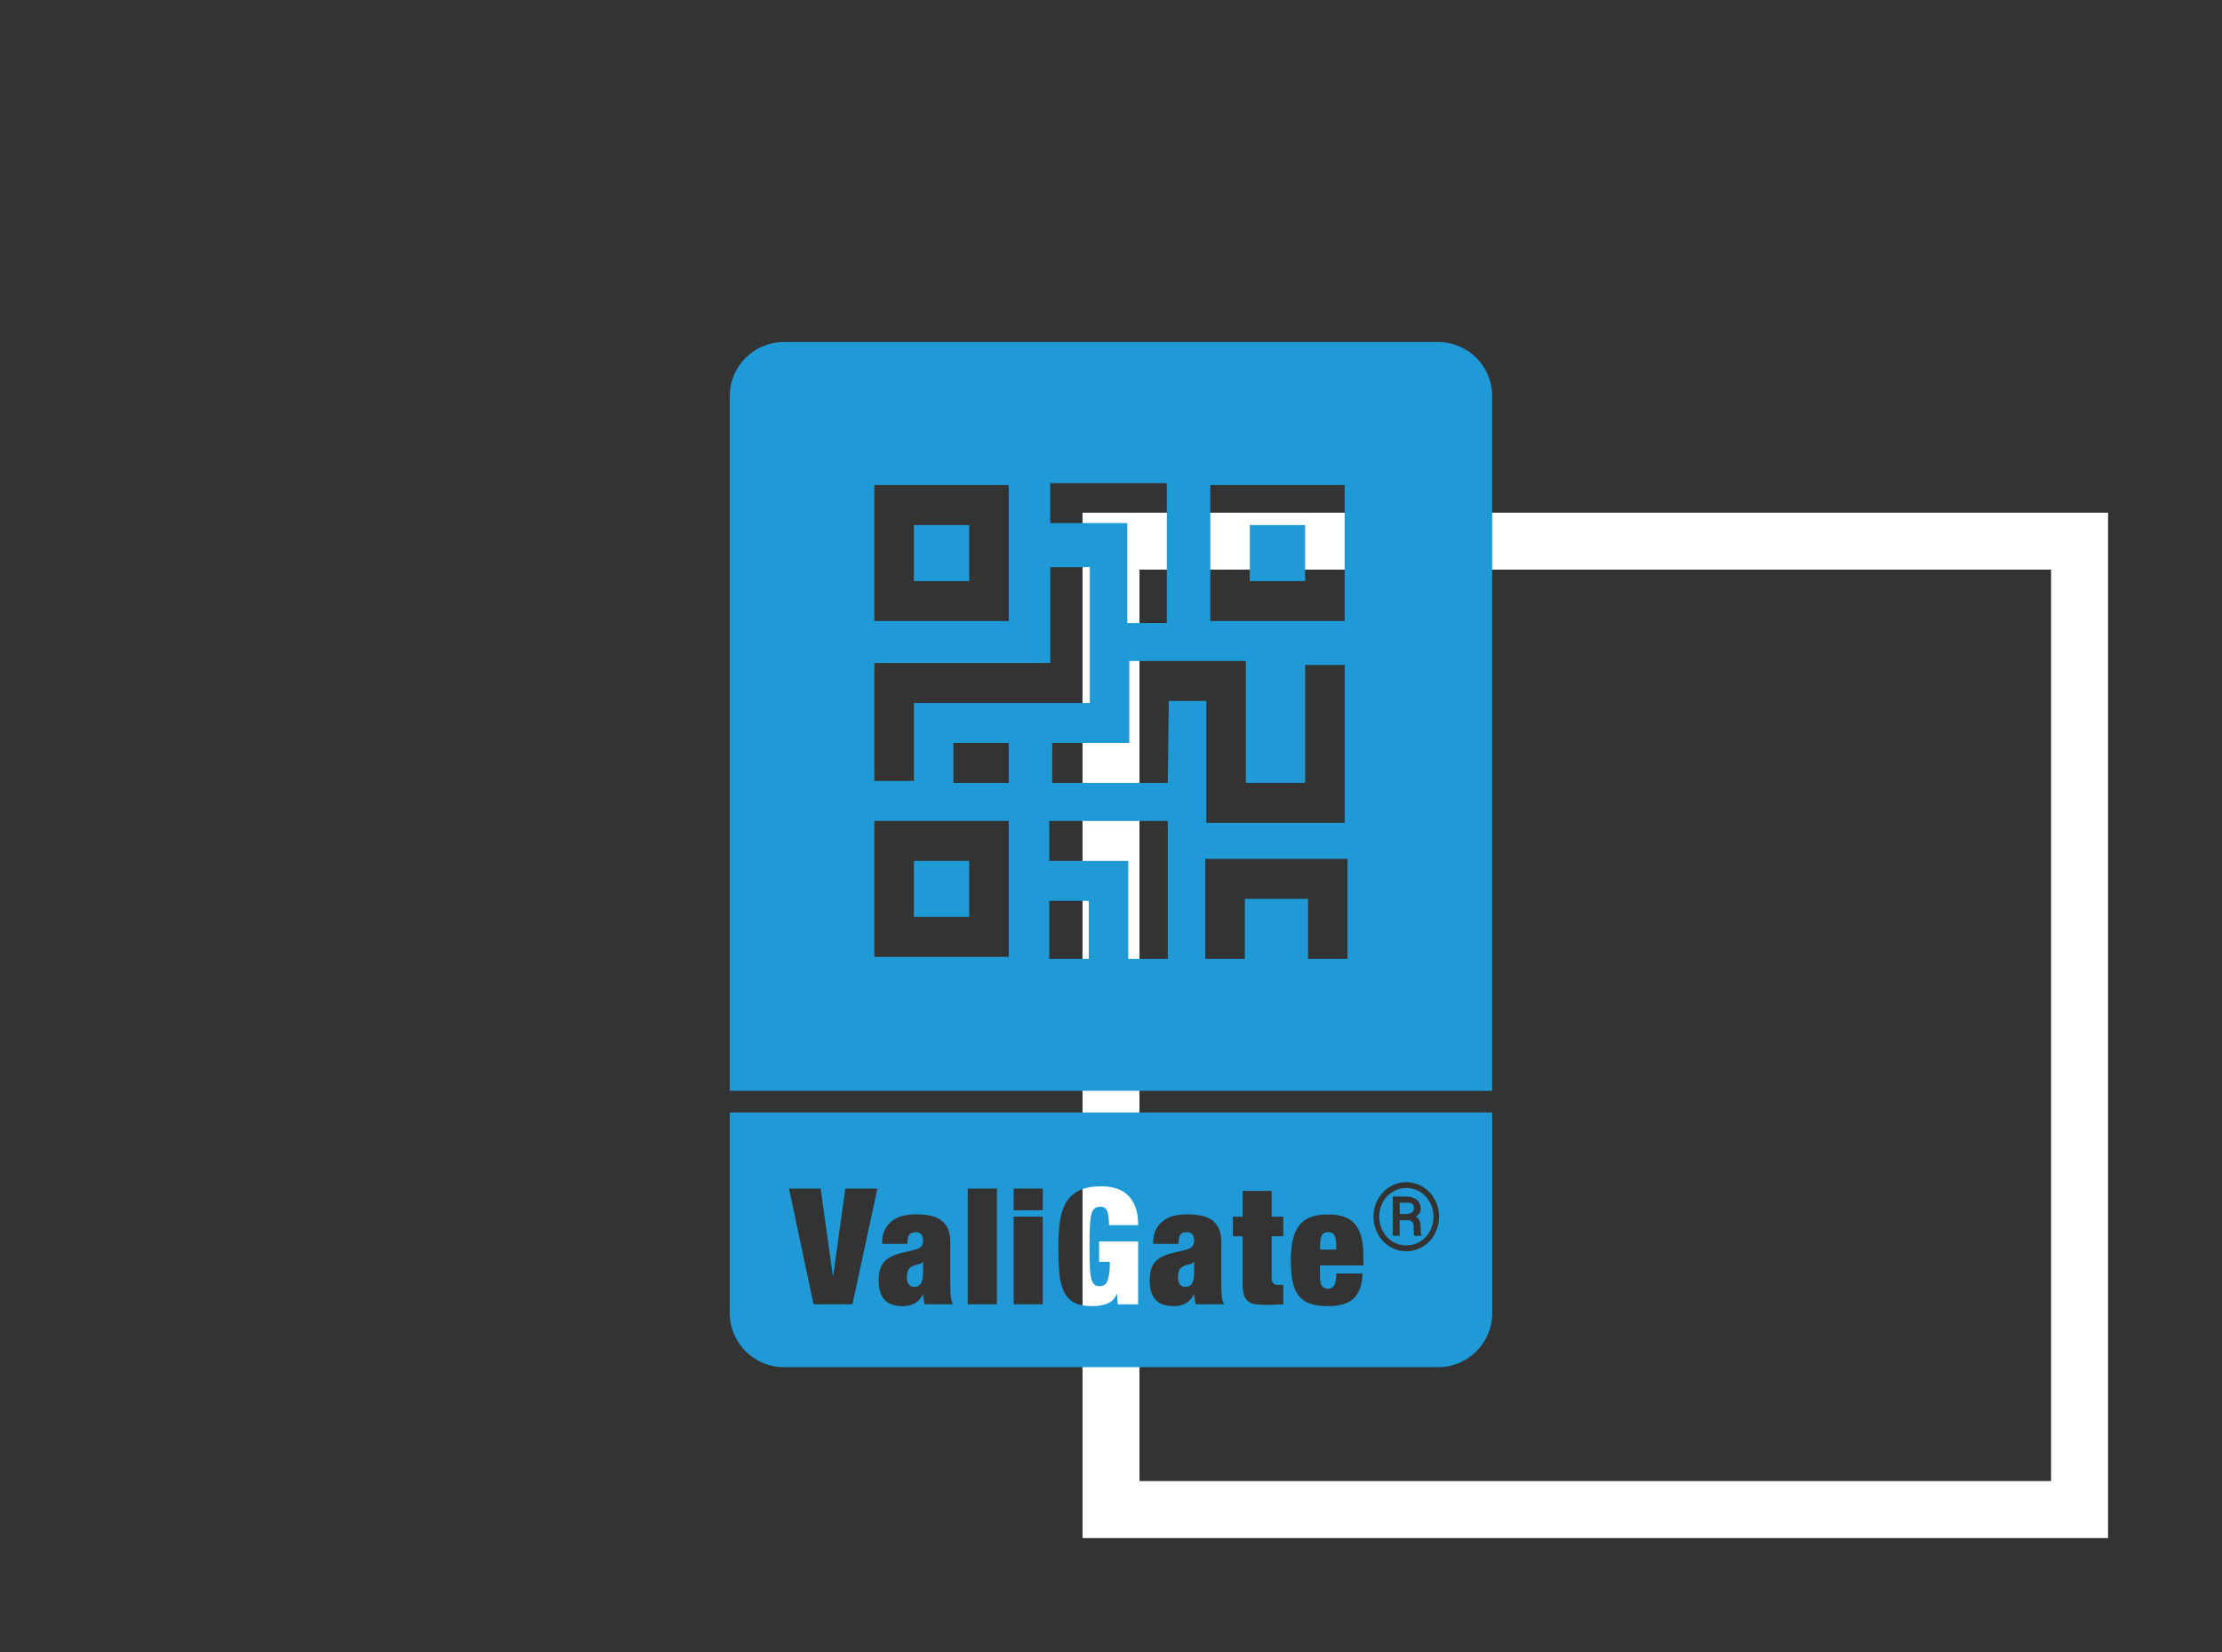
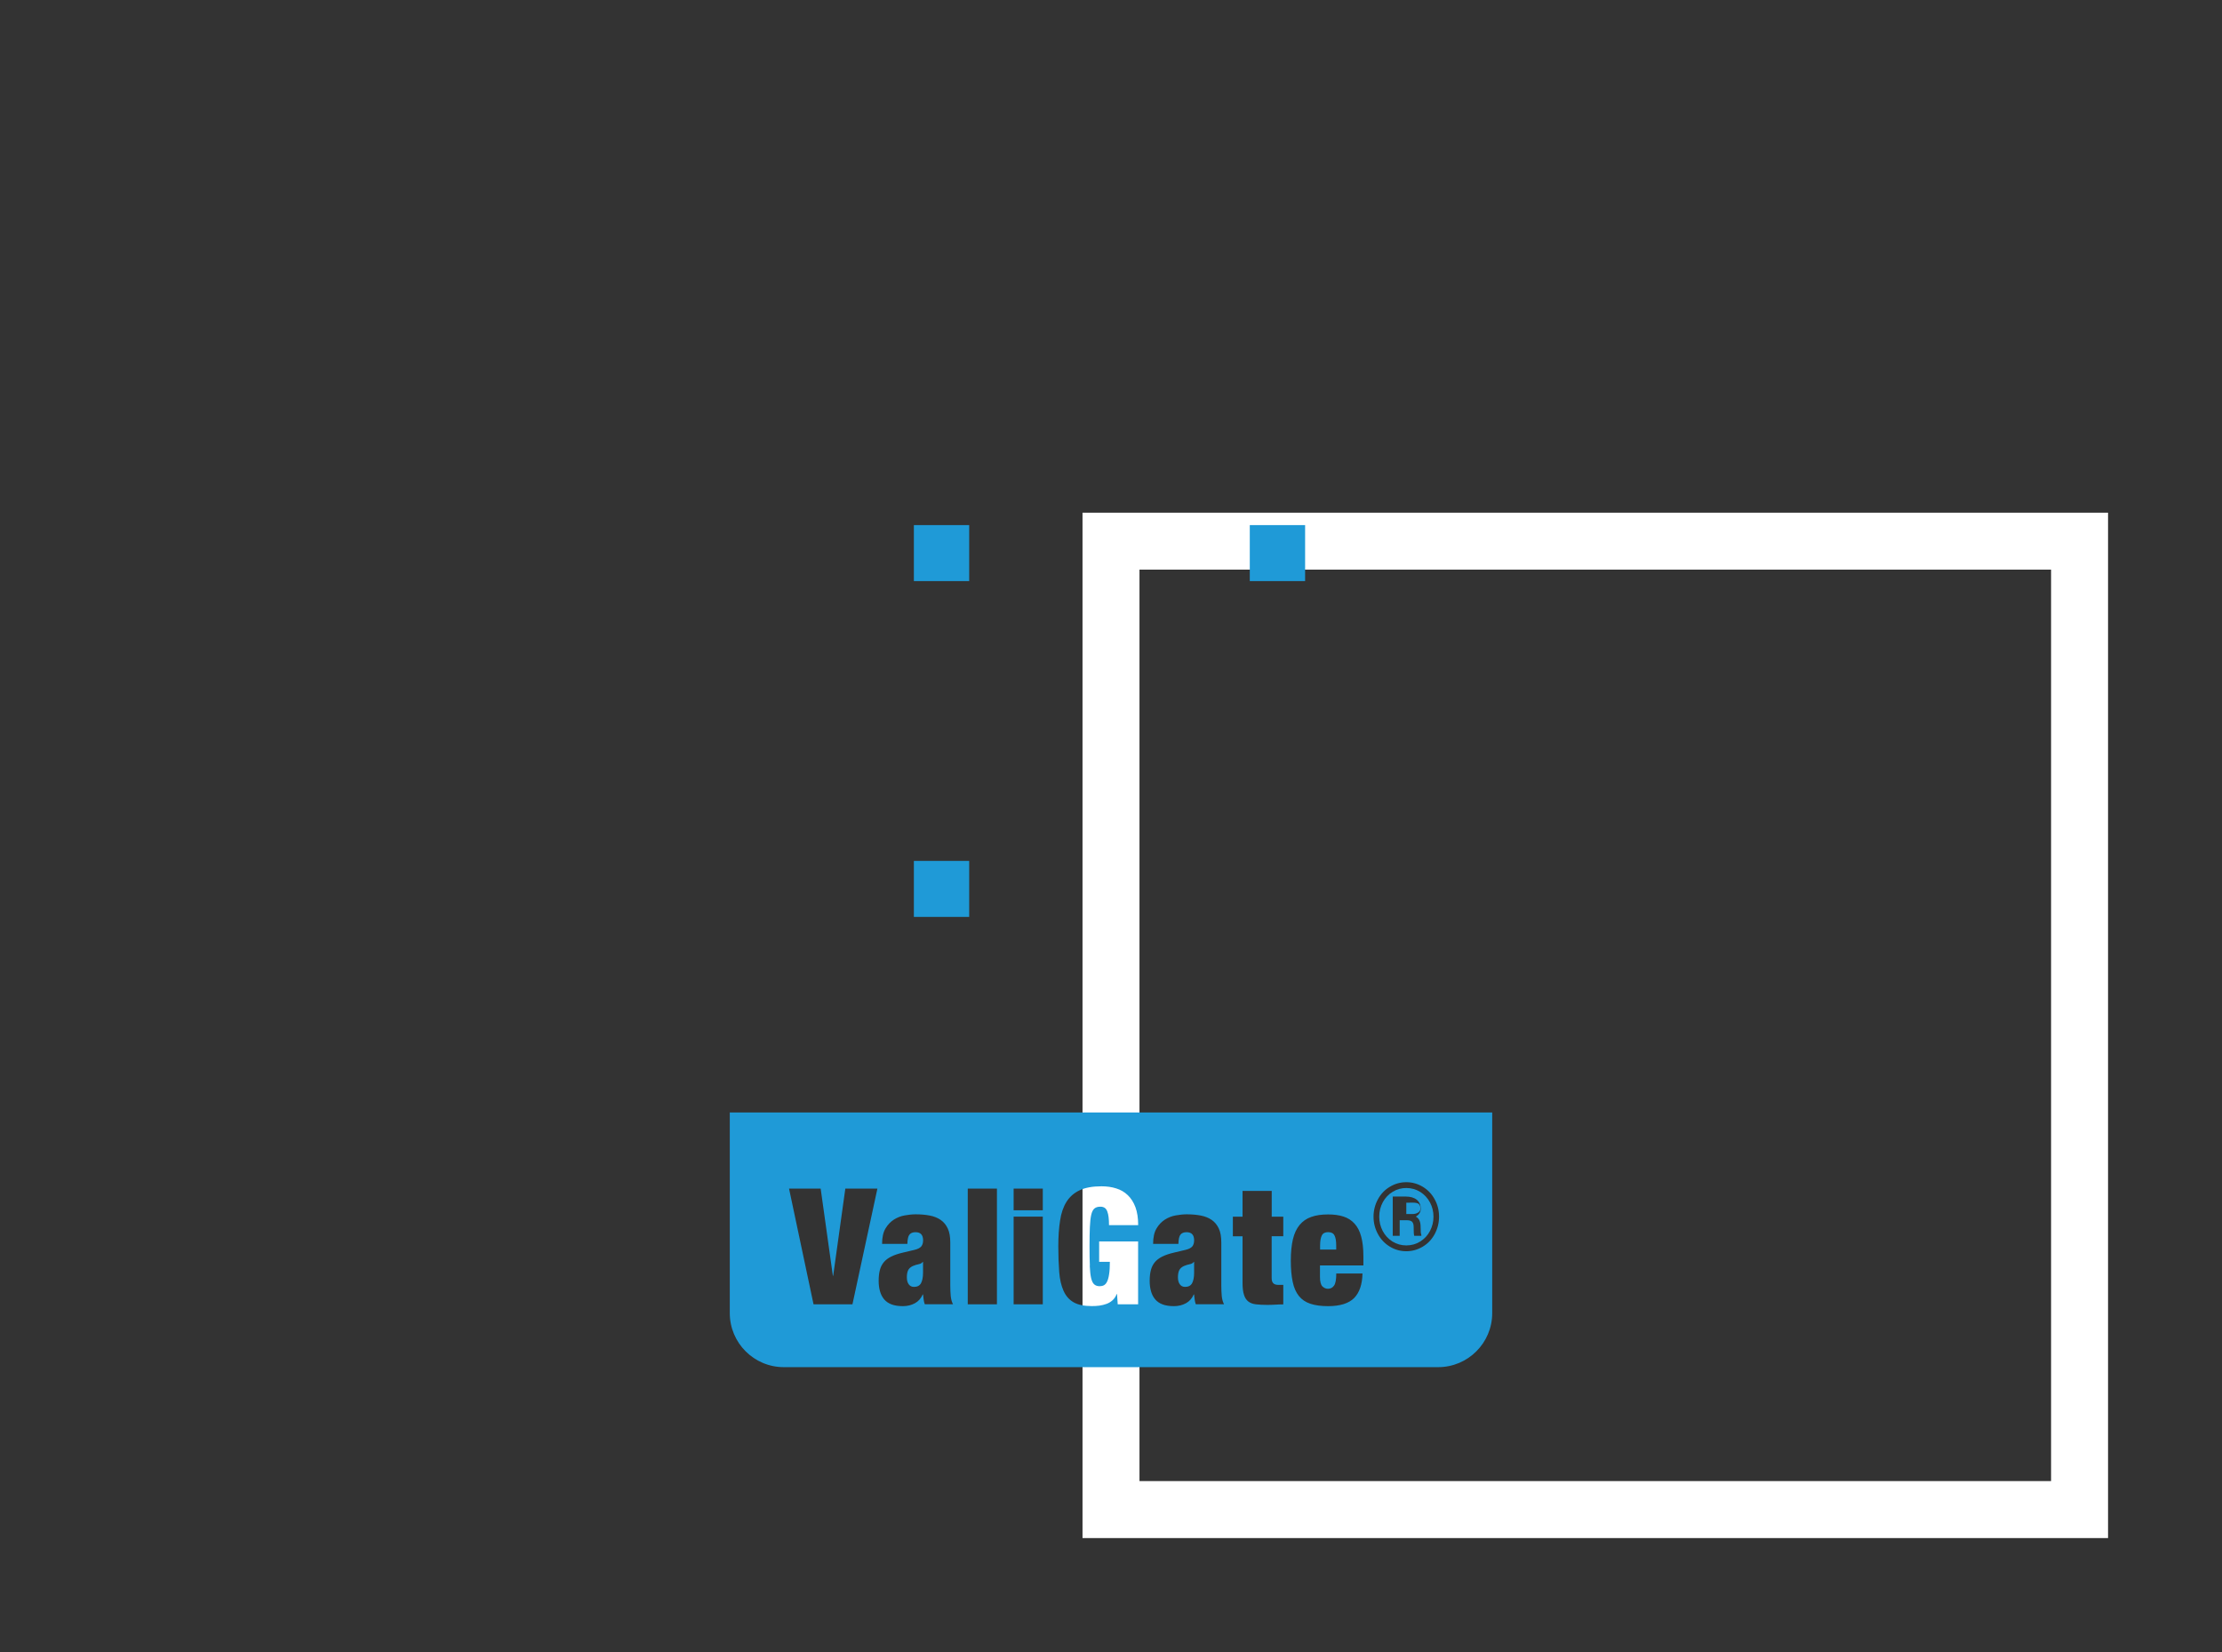
<svg xmlns="http://www.w3.org/2000/svg" viewBox="0 0 39 29">
  <rect x="0" y="0" width="39" height="29" fill="#333333" stroke="none" />
  <g id="white_outline_Square" data-name="white outline Square">
    <g id="Rechteck_1869" data-name="Rechteck 1869">
      <path d="M36,10V26H20V10h16m1-1H19V27h18V9h0Z" fill="#fff" />
    </g>
  </g>
  <g id="Icons">
    <g>
      <g>
        <rect x="16.04" y="9.218" width=".971" height=".983" fill="#1f9ad7" />
        <rect x="16.04" y="15.113" width=".971" height=".983" fill="#1f9ad7" />
        <rect x="21.936" y="9.218" width=".971" height=".983" fill="#1f9ad7" />
-         <path d="M25.242,6.004H13.758c-.524,0-.949,.425-.949,.949v12.196h13.381V6.953c0-.524-.425-.949-.949-.949Zm-3.999,2.512h2.358v2.386h-2.358v-2.386Zm-2.809-.035h2.046v2.456h-.694v-1.755h-1.353v-.702Zm-3.087,.035h2.358v2.386h-2.358v-2.386Zm0,3.123h3.087v-1.684h.694v2.386h-3.087v1.368h-.694v-2.07Zm2.358,5.158h-2.358v-2.386h2.358v2.386Zm0-3.053h-.971v-.702h.971v.702Zm1.405,3.088h-.694v-1.018h.694v1.018Zm1.387,0h-.694v-1.719h-1.387v-.702h2.081v2.421Zm0-3.088h-2.029v-.702h1.353v-1.439h2.046v2.14h1.04v-2.07h.694v2.772h-2.428v-2.141h-.659l-.017,1.439Zm3.156,3.088h-.694v-1.053h-1.11v1.053h-.694v-1.755h2.497v1.755Z" fill="#1f9ad7" />
      </g>
      <g>
-         <path d="M24.683,21.113h-.115v.199h.104c.042,0,.075-.008,.103-.026,.027-.017,.041-.04,.041-.069,0-.037-.009-.064-.029-.081-.019-.016-.054-.024-.104-.024Z" fill="#1f9ad7" />
+         <path d="M24.683,21.113v.199h.104c.042,0,.075-.008,.103-.026,.027-.017,.041-.04,.041-.069,0-.037-.009-.064-.029-.081-.019-.016-.054-.024-.104-.024Z" fill="#1f9ad7" />
        <path d="M23.31,21.63c-.053,0-.09,.019-.109,.057-.02,.038-.031,.098-.031,.18v.069h.283v-.069c0-.082-.01-.142-.031-.18-.019-.038-.057-.057-.112-.057Z" fill="#1f9ad7" />
        <path d="M12.809,19.529v3.522c0,.524,.425,.949,.949,.949h11.484c.524,0,.949-.425,.949-.949v-3.522H12.809Zm2.153,3.368h-.683l-.43-2.032h.555l.214,1.53h.006l.213-1.53h.563l-.438,2.032Zm1.27,0c-.01-.027-.017-.054-.02-.082l-.011-.091h-.006c-.029,.068-.074,.119-.135,.153-.062,.034-.132,.052-.212,.052-.078,0-.144-.01-.198-.03-.054-.02-.098-.05-.132-.09-.033-.04-.058-.087-.073-.143-.016-.055-.023-.116-.023-.182,0-.072,.007-.135,.021-.188,.014-.054,.037-.099,.069-.138s.076-.072,.132-.1c.055-.027,.123-.05,.205-.069l.202-.048c.055-.013,.094-.033,.117-.058,.022-.026,.034-.062,.034-.109,0-.095-.044-.143-.132-.143-.049,0-.085,.014-.107,.042-.023,.027-.035,.082-.037,.163h-.444c0-.112,.019-.201,.059-.269s.089-.119,.148-.157c.058-.037,.122-.062,.191-.074,.068-.012,.132-.019,.19-.019,.09,0,.171,.007,.246,.021s.14,.04,.194,.077,.095,.087,.125,.151c.03,.063,.044,.145,.044,.246v.751c0,.071,.003,.135,.008,.19,.006,.056,.019,.103,.04,.143h-.495Zm1.266,0h-.512v-2.032h.512v2.032Zm.805,0h-.512v-1.54h.512v1.54Zm0-1.651h-.512v-.381h.512v.381Zm.824,.975c.004,.091,.012,.162,.024,.215,.013,.054,.031,.091,.055,.111,.023,.021,.056,.032,.095,.032,.028,0,.054-.006,.075-.017,.022-.012,.041-.033,.056-.065,.015-.031,.027-.074,.035-.131,.009-.056,.013-.128,.013-.215h-.188v-.358h.684v1.104h-.358l-.012-.18h-.006c-.017,.044-.041,.08-.072,.108s-.067,.05-.106,.064c-.039,.015-.081,.024-.125,.031-.044,.006-.09,.008-.135,.008-.134,0-.241-.022-.319-.067s-.136-.112-.176-.201-.066-.199-.076-.33c-.01-.132-.016-.281-.016-.45,0-.17,.01-.321,.031-.452,.019-.131,.057-.241,.113-.331,.057-.089,.133-.157,.233-.203,.098-.046,.226-.069,.381-.069,.094,0,.179,.012,.258,.037,.079,.024,.147,.064,.204,.119,.057,.055,.102,.125,.134,.211,.032,.087,.048,.192,.048,.315h-.512c0-.108-.01-.187-.029-.236-.019-.059-.059-.088-.122-.088-.044,0-.079,.01-.104,.031-.026,.021-.044,.058-.057,.111-.012,.054-.02,.125-.024,.215s-.006,.204-.006,.34c0,.137,.002,.25,.006,.34Zm1.862,.676c-.01-.027-.017-.054-.02-.082l-.011-.091h-.006c-.029,.068-.074,.119-.135,.153-.062,.034-.132,.052-.212,.052-.078,0-.144-.01-.198-.03-.054-.02-.098-.05-.132-.09-.033-.04-.058-.087-.073-.143-.016-.055-.023-.116-.023-.182,0-.072,.007-.135,.021-.188,.014-.054,.037-.099,.069-.138s.076-.072,.132-.1c.055-.027,.123-.05,.205-.069l.202-.048c.055-.013,.094-.033,.117-.058,.022-.026,.034-.062,.034-.109,0-.095-.044-.143-.132-.143-.049,0-.085,.014-.107,.042-.023,.027-.035,.082-.037,.163h-.444c0-.112,.019-.201,.059-.269s.089-.119,.148-.157c.058-.037,.122-.062,.191-.074,.068-.012,.132-.019,.19-.019,.09,0,.171,.007,.246,.021s.14,.04,.194,.077,.095,.087,.125,.151c.03,.063,.044,.145,.044,.246v.751c0,.071,.003,.135,.008,.19,.006,.056,.019,.103,.04,.143h-.495Zm1.534-1.195h-.203v.734c0,.044,.01,.075,.031,.093,.019,.019,.05,.027,.093,.027h.08v.342c-.048,0-.095,.002-.143,.005s-.093,.004-.137,.004c-.078,0-.144-.003-.199-.01-.055-.006-.1-.023-.134-.049-.035-.027-.061-.066-.077-.119-.017-.052-.025-.12-.025-.207v-.819h-.17v-.345h.17v-.452h.512v.452h.203v.345Zm1.406,.512h-.761v.202c0,.083,.015,.139,.043,.167,.029,.027,.061,.041,.097,.041,.045,0,.081-.019,.107-.056s.039-.107,.039-.212h.46c-.004,.19-.052,.333-.145,.429-.094,.095-.246,.144-.459,.144-.123,0-.227-.014-.31-.042-.083-.027-.151-.073-.202-.136-.051-.064-.088-.146-.109-.249-.022-.103-.033-.227-.033-.372,0-.148,.013-.273,.037-.376,.025-.103,.064-.186,.117-.25,.054-.065,.121-.112,.204-.141,.082-.03,.182-.044,.297-.044,.103,0,.192,.012,.269,.037s.142,.066,.194,.124c.053,.057,.092,.133,.117,.227,.026,.094,.039,.211,.039,.352v.157Zm1.252-.549c-.051,.094-.121,.167-.21,.22s-.184,.08-.288,.08-.201-.027-.289-.081c-.089-.054-.159-.128-.209-.221-.051-.094-.077-.195-.077-.305,0-.108,.026-.21,.076-.303,.051-.094,.12-.168,.21-.221,.089-.054,.185-.081,.289-.081s.2,.027,.29,.081c.089,.054,.159,.128,.209,.221,.051,.093,.076,.195,.076,.303,0,.11-.026,.212-.077,.307Z" fill="#1f9ad7" />
        <path d="M20.883,22.193c-.031,.005-.066,.016-.104,.032-.04,.019-.068,.044-.082,.075-.015,.032-.022,.073-.022,.124s.011,.092,.033,.122c.023,.031,.054,.045,.092,.045,.057,0,.097-.02,.122-.062,.024-.042,.037-.106,.037-.191v-.185h-.006c-.016,.021-.039,.034-.07,.039Z" fill="#1f9ad7" />
        <path d="M24.928,20.924c-.074-.046-.156-.069-.244-.069-.085,0-.166,.021-.239,.066-.074,.044-.132,.106-.174,.183-.042,.078-.063,.162-.063,.254,0,.09,.02,.172,.06,.25,.041,.077,.097,.139,.171,.186,.074,.046,.156,.069,.245,.069s.17-.023,.244-.069,.131-.108,.171-.185c.041-.078,.061-.161,.061-.251,0-.089-.02-.172-.061-.249s-.098-.139-.171-.185Zm.019,.77h-.125c-.007-.019-.01-.071-.01-.157,0-.041-.009-.07-.027-.089-.019-.018-.048-.027-.09-.027h-.128v.273h-.122v-.689h.228c.083,0,.148,.019,.194,.057,.046,.037,.069,.09,.069,.157,0,.059-.029,.106-.086,.138,.031,.018,.053,.041,.065,.071,.013,.03,.019,.068,.019,.112s.001,.076,.003,.094,.006,.033,.01,.046v.013Z" fill="#1f9ad7" />
        <path d="M16.125,22.193c-.031,.005-.066,.016-.104,.032-.04,.019-.068,.044-.082,.075-.015,.032-.022,.073-.022,.124s.011,.092,.033,.122c.023,.031,.054,.045,.092,.045,.057,0,.097-.02,.122-.062,.024-.042,.037-.106,.037-.191v-.185h-.006c-.016,.021-.039,.034-.07,.039Z" fill="#1f9ad7" />
      </g>
    </g>
  </g>
</svg>